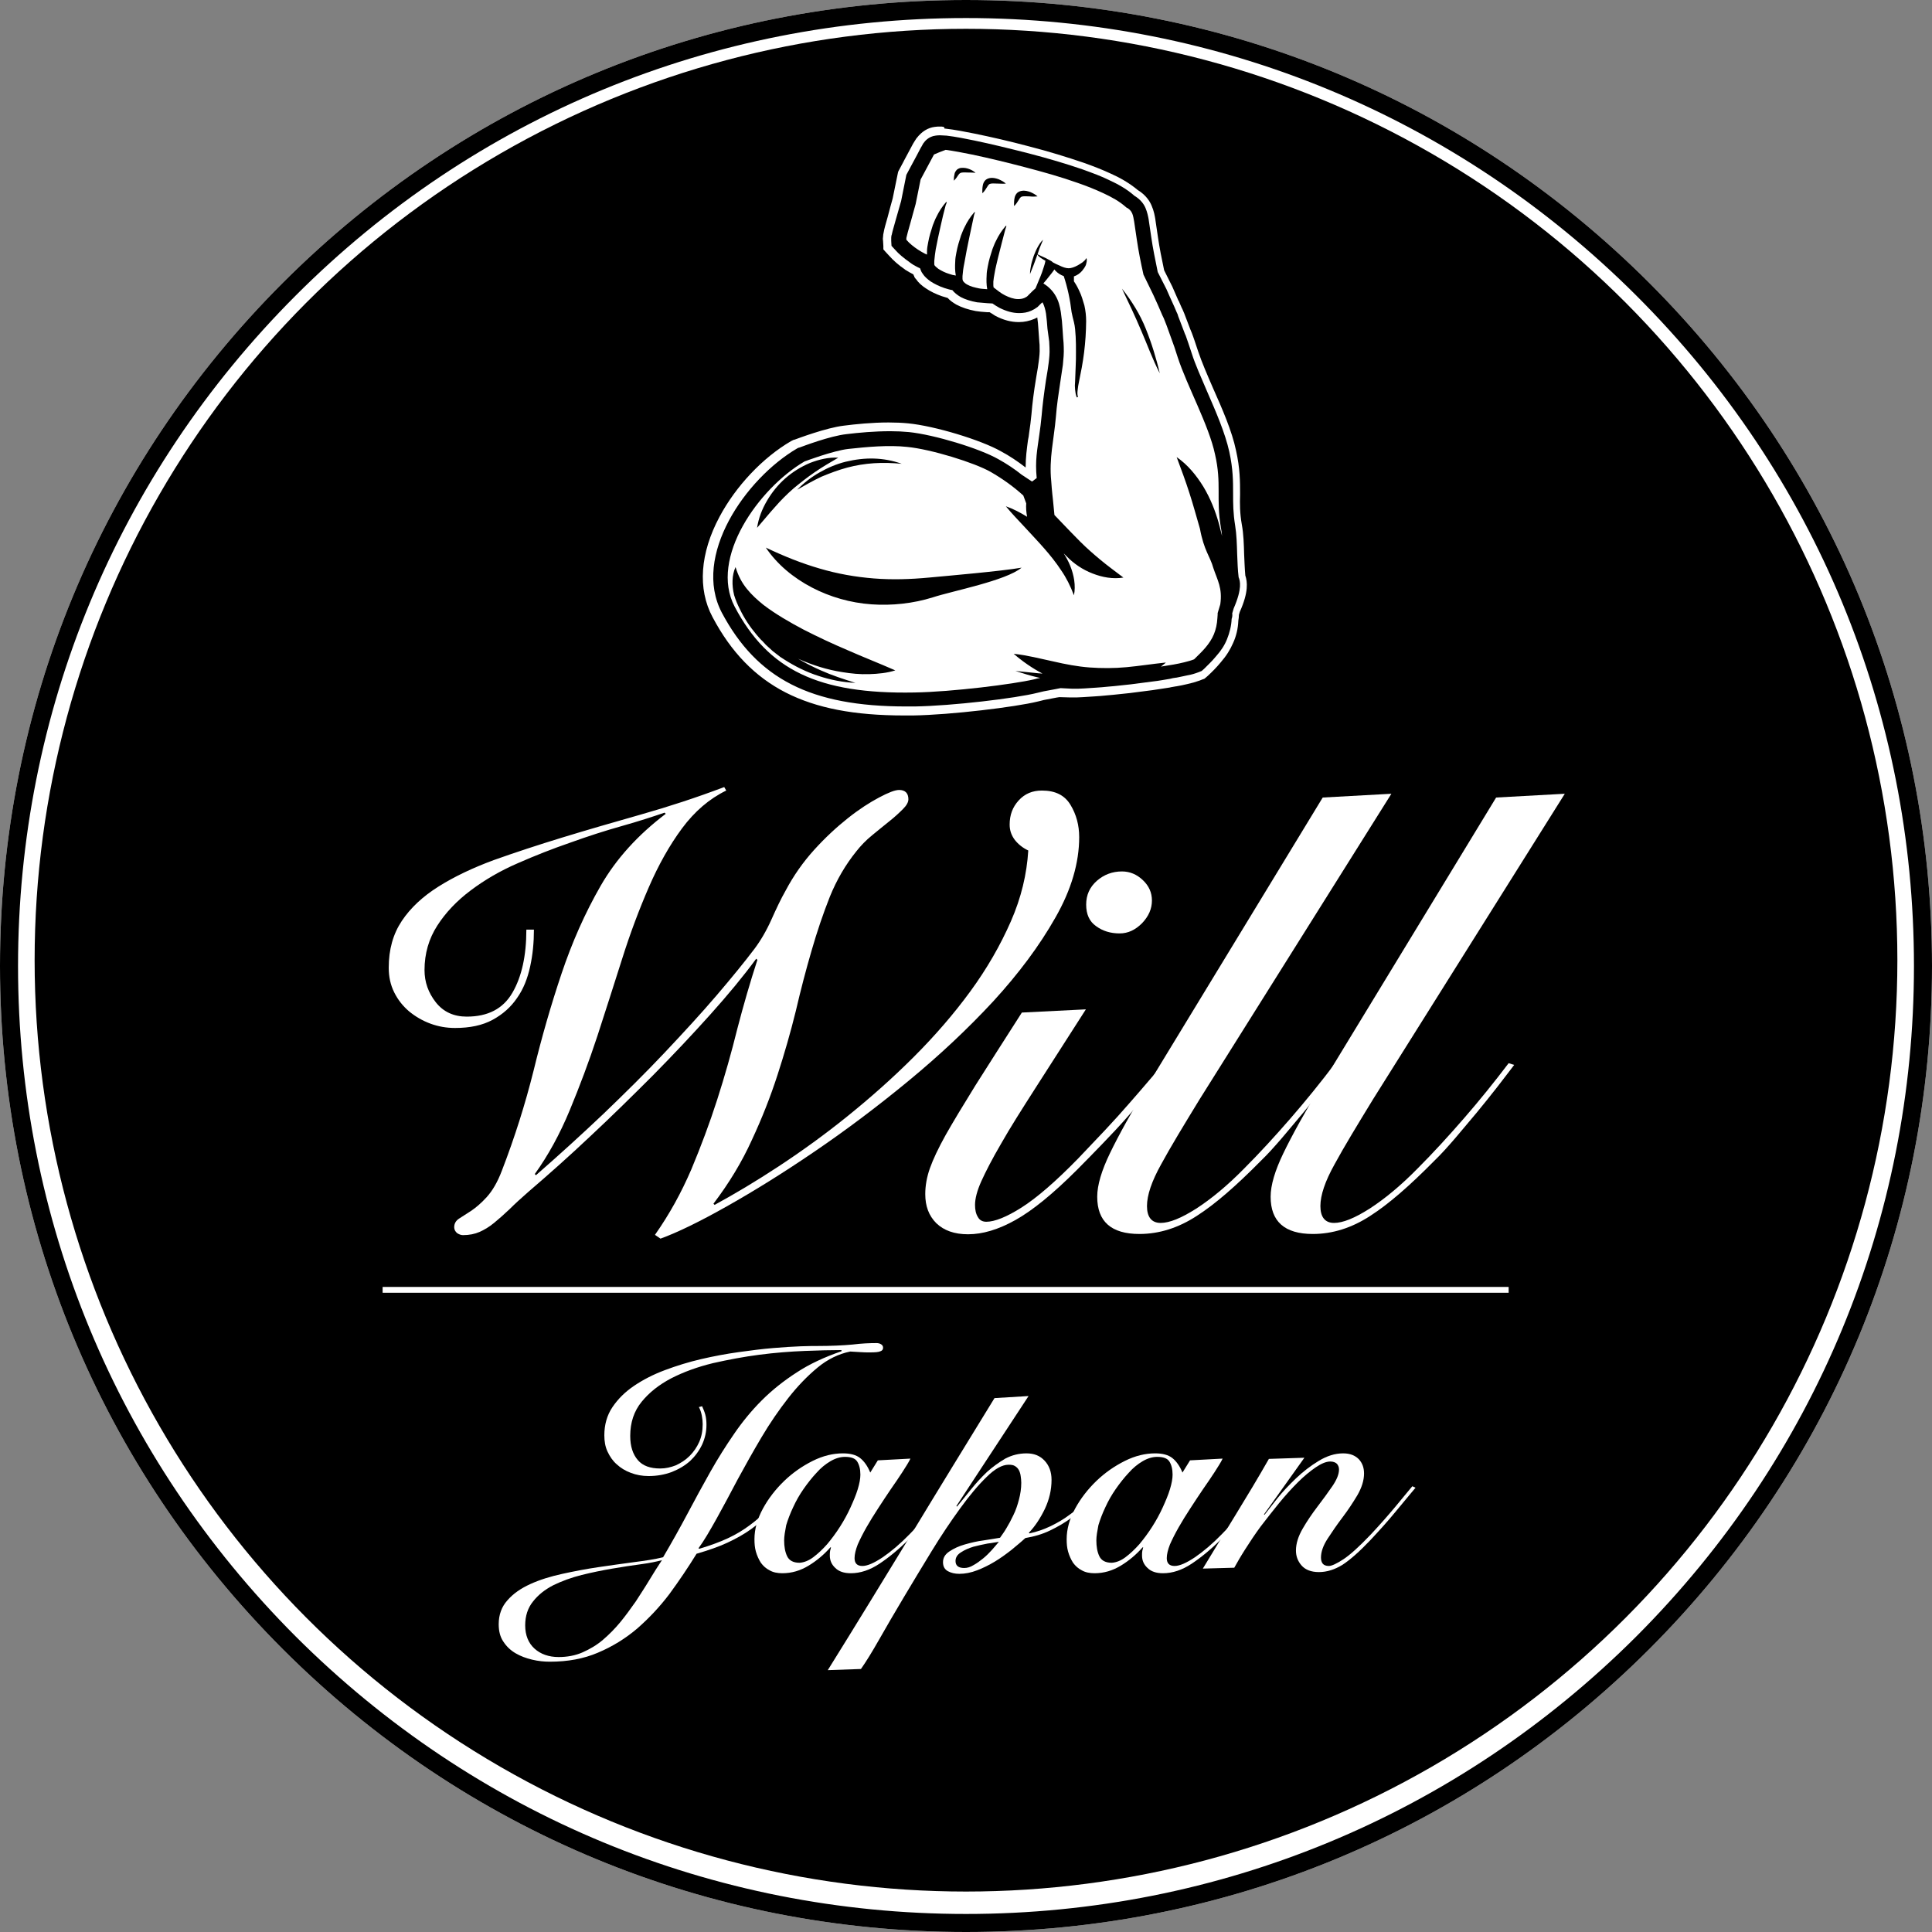
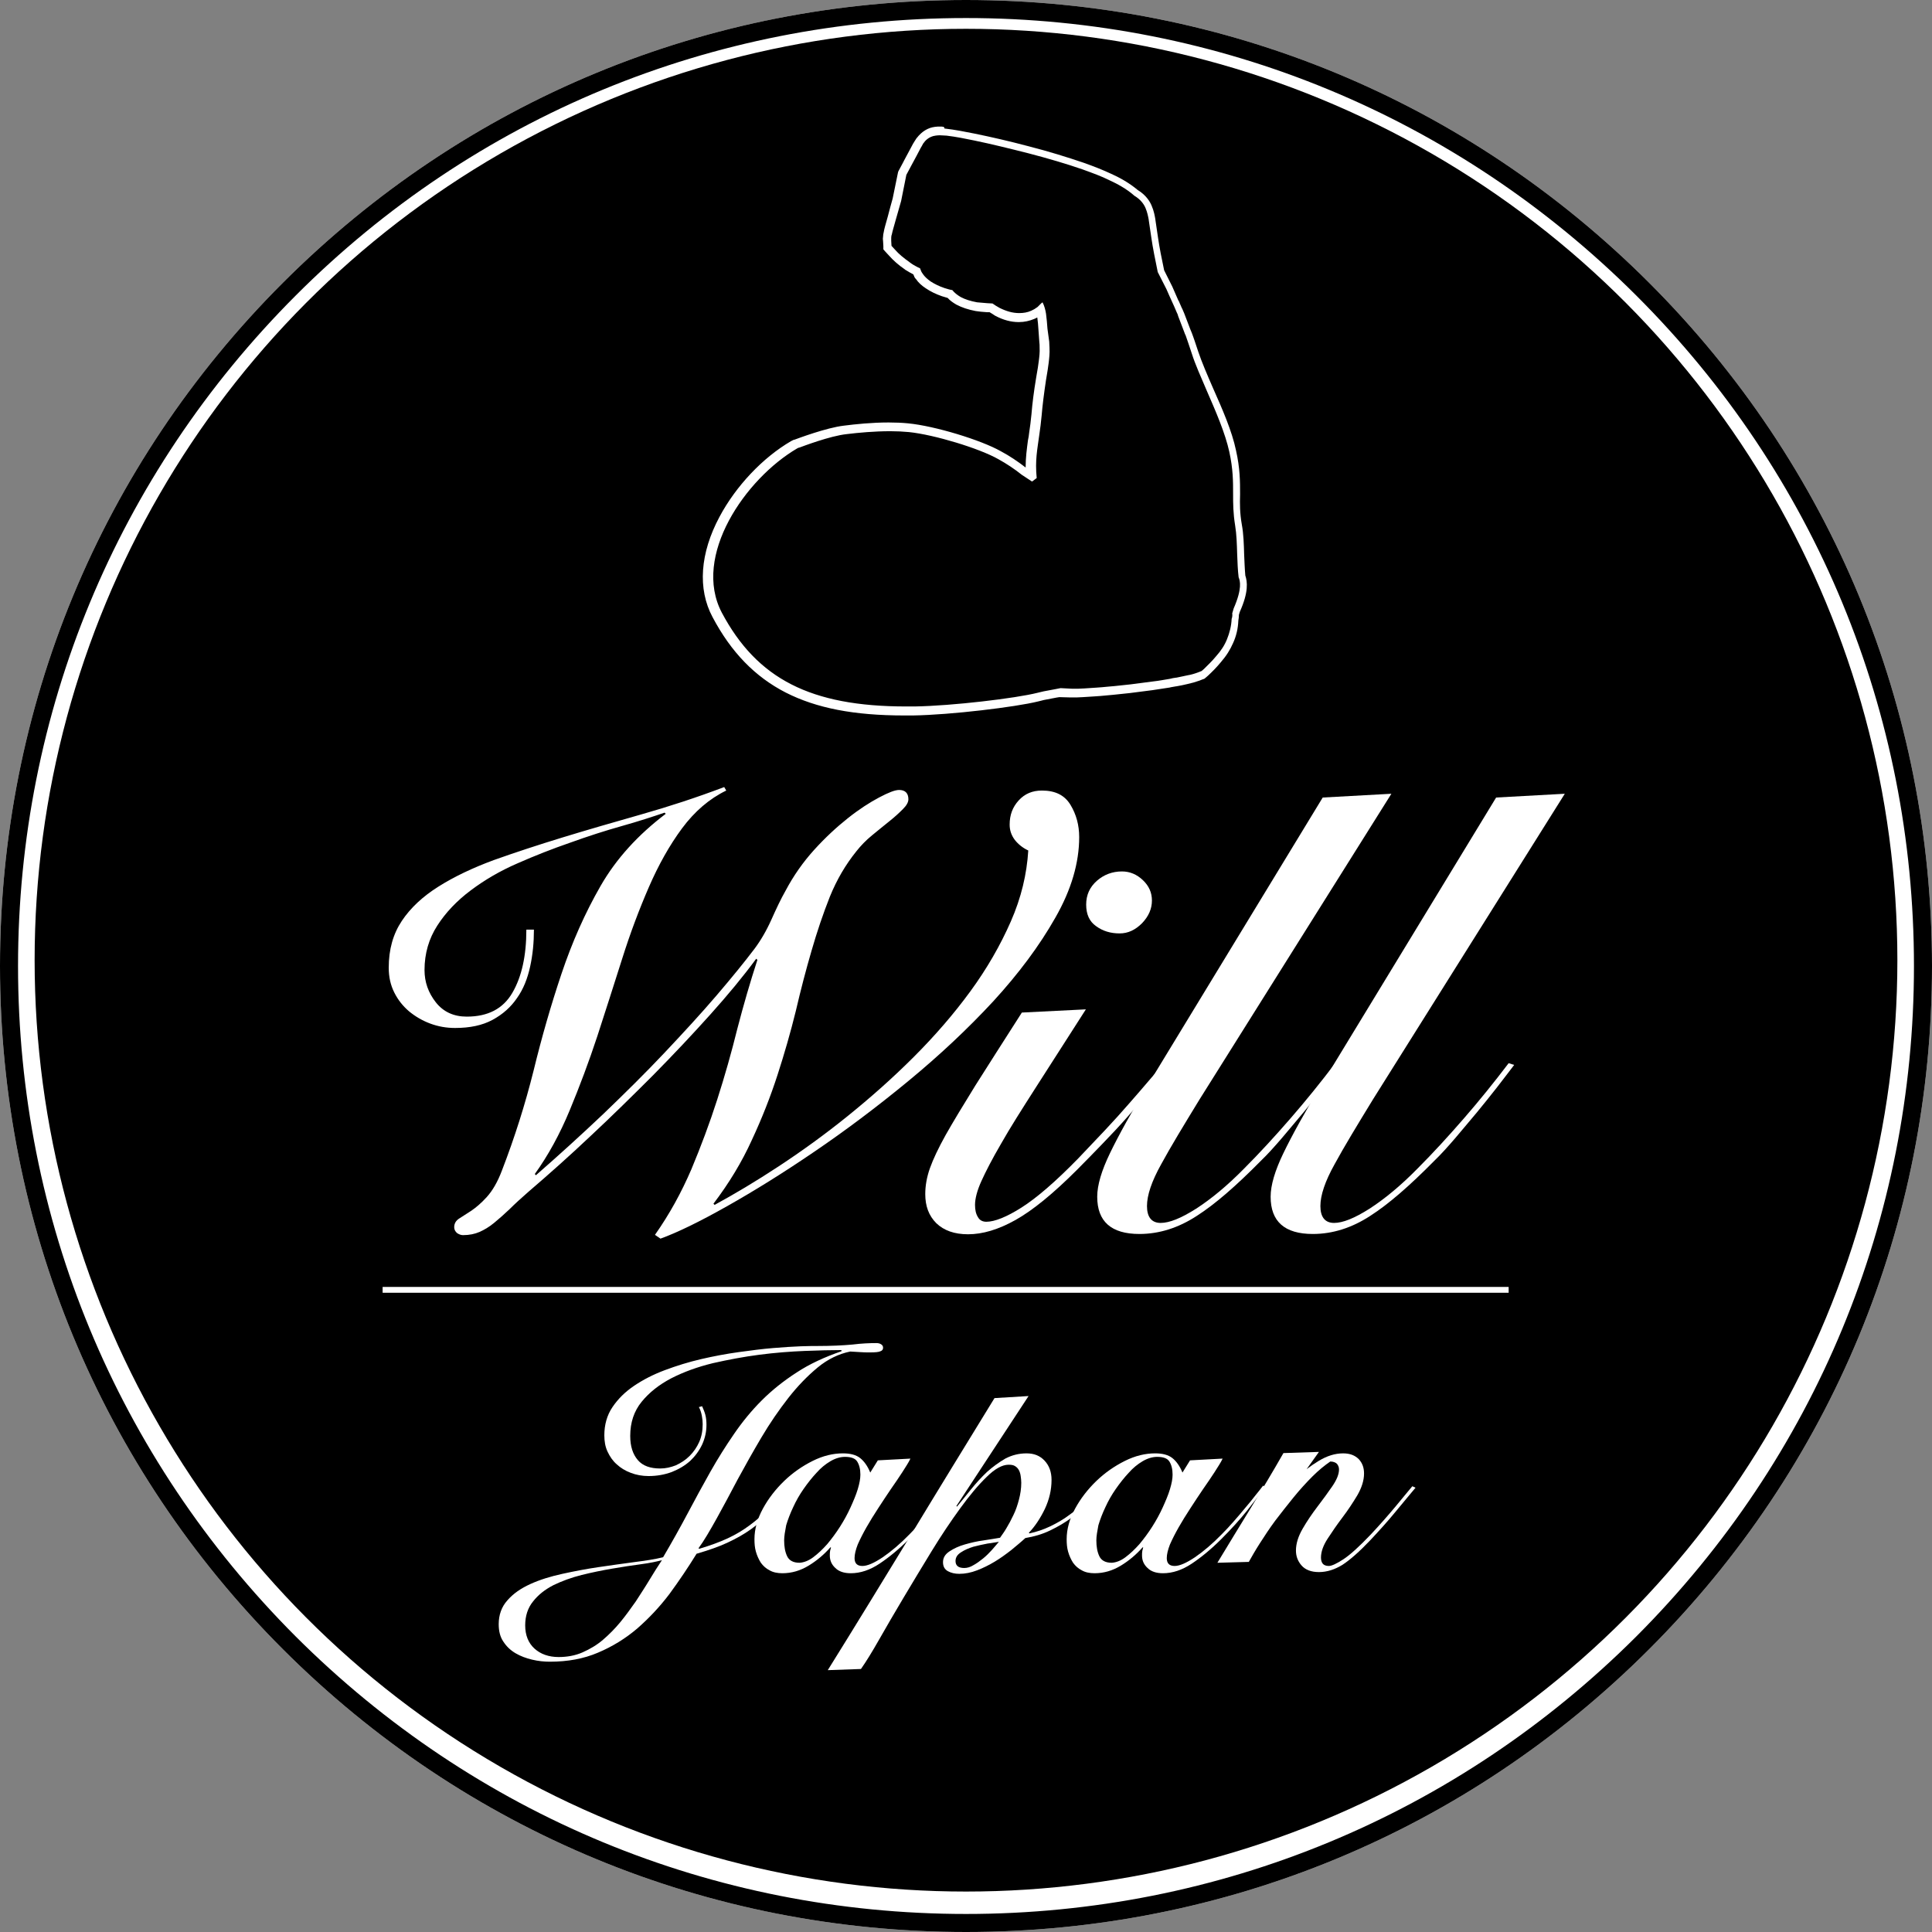
<svg xmlns="http://www.w3.org/2000/svg" version="1.1" id="レイヤー_1" x="0px" y="0px" viewBox="0 0 664 664" style="enable-background:new 0 0 664 664;" xml:space="preserve">
  <rect x="0" y="0" width="664" height="664" fill="#808080" stroke="none" />
  <style type="text/css">
	.st0{fill:#FFFFFF;}
</style>
  <path class="st0" d="M566.8,97.2C504.1,34.5,420.7,0,332,0S159.9,34.5,97.2,97.2C34.5,159.9,0,243.3,0,332  c0,88.7,34.5,172.1,97.2,234.8C159.9,629.5,243.3,664,332,664s172.1-34.5,234.8-97.2C629.5,504.1,664,420.7,664,332  C664,243.3,629.5,159.9,566.8,97.2z" />
  <path d="M566.8,97.2C504.1,34.5,420.7,0,332,0S159.9,34.5,97.2,97.2C34.5,159.9,0,243.3,0,332c0,88.7,34.5,172.1,97.2,234.8  C159.9,629.5,243.3,664,332,664s172.1-34.5,234.8-97.2C629.5,504.1,664,420.7,664,332C664,243.3,629.5,159.9,566.8,97.2z   M562.4,562.4C500.8,623.9,419,657.8,332,657.8s-168.8-33.9-230.4-95.4C40.1,500.8,6.2,419,6.2,332s33.9-168.8,95.4-230.4  S245,6.2,332,6.2s168.8,33.9,230.4,95.4S657.8,245,657.8,332S623.9,500.8,562.4,562.4z" />
  <circle cx="332" cy="330" r="320.1" />
  <g>
    <g>
      <path class="st0" d="M249.6,271.7c-5.8,2.8-10.9,7.2-15.2,13c-4.3,5.8-8.1,12.6-11.4,20.2c-3.3,7.6-6.4,15.8-9.2,24.7    c-2.8,8.8-5.6,17.6-8.5,26.5c-2.9,8.8-6.1,17.3-9.5,25.5c-3.4,8.2-7.4,15.5-12,21.9l0.4,0.4c7.8-6.8,15.5-13.8,23.1-21    c7.5-7.2,14.6-14.2,21.1-21.1c6.5-6.9,12.5-13.4,17.8-19.6c5.3-6.2,9.7-11.6,13.1-16.1c2.1-2.8,4.1-6.2,5.8-10    c1.7-3.8,3.3-7.2,4.9-10c2.7-5.1,6-9.8,9.8-14c3.8-4.2,7.7-7.8,11.6-10.9c3.9-3.1,7.5-5.4,10.7-7.1s5.5-2.6,6.9-2.6    c2.1,0,3.2,1.1,3.2,3.2c0,1-0.6,2.1-1.9,3.4c-1.3,1.3-2.8,2.7-4.7,4.2c-1.9,1.5-3.8,3.1-5.9,4.8c-2.1,1.7-3.9,3.6-5.4,5.5    c-3.7,4.6-6.7,9.7-9.1,15.6c-2.3,5.8-4.4,12-6.3,18.6c-1.9,6.5-3.7,13.4-5.4,20.7c-1.8,7.3-3.9,14.6-6.3,22    c-2.4,7.4-5.3,14.8-8.8,22.3c-3.4,7.5-7.8,14.8-13.2,21.9l0.4,0.4c6.8-3.7,14.2-8.1,22.1-13.3c7.9-5.2,15.8-10.9,23.6-17.2    c7.8-6.3,15.4-13,22.7-20.3c7.3-7.3,13.8-14.8,19.5-22.6c5.7-7.8,10.3-15.8,13.9-24c3.6-8.2,5.5-16.3,6-24.4    c-1.9-0.9-3.4-2.1-4.6-3.6c-1.2-1.6-1.8-3.3-1.8-5.3c0-3.3,1-6,3.1-8.3c2.1-2.3,4.7-3.4,8-3.4c4.6,0,7.8,1.6,9.8,4.9    c2,3.3,3,7,3,11.1c0,8.8-2.7,18.1-8.2,27.7c-5.5,9.7-12.6,19.2-21.3,28.7c-8.8,9.5-18.5,18.6-29.3,27.5    c-10.8,8.9-21.6,17-32.2,24.2c-10.7,7.3-20.7,13.5-30.1,18.8c-9.4,5.3-17,9-22.8,11.1l-1.9-1.3c5-7.1,9.1-14.6,12.5-22.5    c3.3-7.9,6.3-15.9,8.9-24c2.6-8.1,4.9-16.2,6.9-24.3c2.1-8.1,4.4-16,6.9-23.7l-0.4-0.4c-4.4,6-9.7,12.4-15.8,19.2    c-6.1,6.8-12.7,13.8-19.6,20.8c-7,7-14.1,14-21.5,20.9c-7.3,6.9-14.5,13.3-21.5,19.3c-2.4,2.1-4.6,4.1-6.4,5.9    c-1.9,1.8-3.6,3.3-5.3,4.7c-1.7,1.4-3.4,2.4-5,3.1c-1.6,0.7-3.5,1.1-5.7,1.1c-0.7,0-1.4-0.3-2-0.7c-0.6-0.5-1-1.2-1-2    c0-1.3,0.6-2.3,1.7-3c1.1-0.7,2.5-1.6,4.2-2.7c1.6-1.1,3.4-2.6,5.3-4.7c1.9-2.1,3.7-5.1,5.2-9.1c4.4-11.4,8-22.8,10.9-34.4    c2.8-11.5,6-22.6,9.6-33.3c3.6-10.7,8-20.7,13.4-30.1c5.4-9.4,12.9-17.6,22.4-24.8l-0.4-0.4c-4.1,1.4-9,3-14.7,4.6    c-5.7,1.6-11.6,3.5-17.7,5.7c-6.1,2.1-12.2,4.5-18.1,7.1c-6,2.6-11.3,5.7-16.1,9.3c-4.8,3.6-8.6,7.6-11.5,12.1    c-2.9,4.5-4.4,9.6-4.4,15.3c0,4.1,1.3,7.8,3.9,11.1c2.6,3.3,6.2,4.9,10.6,4.9c7.3,0,12.5-2.7,15.7-8.2c3.2-5.5,4.8-12.7,4.8-21.7    h2.6c0,4.4-0.4,8.6-1.3,12.7c-0.9,4.1-2.3,7.7-4.5,10.8c-2.1,3.1-4.9,5.6-8.4,7.5c-3.5,1.9-7.8,2.8-12.9,2.8c-3,0-5.8-0.5-8.5-1.5    c-2.7-1-5.1-2.4-7.3-4.2c-2.1-1.8-3.8-3.9-5.1-6.5c-1.3-2.6-1.9-5.4-1.9-8.5c0-6.3,1.5-11.6,4.5-16.1s7.2-8.4,12.6-11.8    c5.4-3.4,11.7-6.4,19-9.1c7.3-2.6,15.2-5.2,23.7-7.8s17.5-5.2,27-7.9c9.5-2.7,19-5.8,28.5-9.4L249.6,271.7z" />
      <path class="st0" d="M373.2,346.9c-6.7,10.5-12.5,19.5-17.3,27c-4.8,7.5-8.8,13.8-11.8,19.1c-3.1,5.3-5.3,9.6-6.8,12.9    c-1.5,3.3-2.2,6.1-2.2,8.2c0,1.7,0.3,3.1,1,4.2c0.6,1.1,1.6,1.6,2.9,1.6c2.8,0,6.9-1.6,12.1-4.9c5.2-3.3,11.7-8.9,19.5-16.9    c3.1-3.3,6.2-6.5,9.2-9.7c3-3.2,5.8-6.3,8.4-9.3c2.6-3,5-5.7,7-8.1c2.1-2.4,3.7-4.3,5-5.8l1.9,1.3c-1.7,2.3-3.8,4.9-6.3,7.8    c-2.5,2.9-5.2,6-8,9.2c-2.8,3.2-5.8,6.4-8.8,9.5c-3,3.1-5.9,6.1-8.8,9c-8.3,8.3-15.3,14-21.2,17.3c-5.9,3.3-11.3,4.9-16.3,4.9    c-4.7,0-8.3-1.3-10.9-3.8c-2.6-2.6-3.8-5.9-3.8-10c0-2.8,0.5-5.8,1.6-8.9c1.1-3.1,2.9-6.9,5.4-11.4c2.6-4.6,6-10.2,10.2-17    c4.3-6.8,9.6-15.1,16-25.1L373.2,346.9z M385.6,299.5c2.7,0,5.1,1,7.2,3c2.1,2,3.1,4.3,3.1,7c0,2.8-1.1,5.4-3.4,7.8    c-2.3,2.3-4.8,3.5-7.7,3.5c-3.1,0-5.8-0.8-8.1-2.5c-2.3-1.6-3.4-4.1-3.4-7.4c0-3.3,1.2-6,3.7-8.2    C379.4,300.6,382.3,299.5,385.6,299.5z" />
      <path class="st0" d="M478.2,272.8l-65.9,105c-5.5,9-10,16.4-13.2,22.3c-3.3,5.9-4.9,10.7-4.9,14.4c0,3.8,1.6,5.8,4.7,5.8    c3,0,7-1.6,12.2-4.9c5.1-3.3,10.6-7.8,16.4-13.7c5.4-5.4,10.7-11.2,16-17.3c5.3-6.1,10.4-12.4,15.4-19l1.9,0.6    c-1.7,2.3-3.7,4.8-5.9,7.7c-2.2,2.8-4.5,5.7-6.9,8.6c-2.4,2.9-4.9,5.8-7.4,8.8c-2.5,2.9-4.9,5.6-7.4,8    c-8.3,8.4-15.5,14.7-21.9,18.8c-6.3,4.1-12.9,6.2-19.7,6.2c-9.7,0-14.5-4.3-14.5-12.8c0-4,1.5-9,4.4-15c2.9-6,7.4-14.2,13.6-24.4    l59.5-97.8L478.2,272.8z" />
      <path class="st0" d="M537.8,272.8l-65.9,105c-5.5,9-10,16.4-13.2,22.3c-3.3,5.9-4.9,10.7-4.9,14.4c0,3.8,1.6,5.8,4.7,5.8    c3,0,7-1.6,12.2-4.9c5.1-3.3,10.6-7.8,16.4-13.7c5.4-5.4,10.7-11.2,16-17.3c5.3-6.1,10.4-12.4,15.4-19l1.9,0.6    c-1.7,2.3-3.7,4.8-5.9,7.7c-2.2,2.8-4.5,5.7-6.9,8.6c-2.4,2.9-4.9,5.8-7.4,8.8c-2.5,2.9-4.9,5.6-7.4,8    c-8.3,8.4-15.5,14.7-21.9,18.8c-6.3,4.1-12.9,6.2-19.7,6.2c-9.7,0-14.5-4.3-14.5-12.8c0-4,1.5-9,4.4-15c2.9-6,7.4-14.2,13.6-24.4    l59.5-97.8L537.8,272.8z" />
    </g>
    <g>
      <path class="st0" d="M272.1,511.1c-2.4,3.1-4.7,5.8-6.9,8.2c-2.2,2.4-4.5,4.4-7,6.2c-2.5,1.8-5.2,3.3-8.2,4.7    c-3,1.4-6.5,2.6-10.6,3.8c-2.9,4.7-6,9.3-9.3,13.8c-3.4,4.5-7.1,8.4-11.1,11.9c-4,3.4-8.5,6.2-13.5,8.3    c-4.9,2.1-10.4,3.1-16.5,3.1c-2,0-4-0.2-6.1-0.7c-2.1-0.5-4-1.2-5.7-2.2c-1.7-1-3.1-2.3-4.2-4c-1.1-1.6-1.6-3.6-1.6-6    c0-3.2,1-6,3-8.2c2-2.3,4.6-4.1,7.9-5.6c3.3-1.5,6.9-2.6,11-3.5c4.1-0.9,8.3-1.7,12.4-2.3c4.2-0.6,8.2-1.2,12.1-1.7    c3.9-0.5,7.3-1,10.1-1.7c3-5.1,5.8-10.1,8.4-15c2.6-4.9,5.2-9.7,7.8-14.3c2.6-4.6,5.3-8.9,8.2-13.1c2.8-4.1,6-8,9.5-11.5    c3.5-3.5,7.5-6.7,12-9.6c4.4-2.9,9.6-5.3,15.4-7.3V464c-3.5,0-7.7,0.1-12.7,0.3c-4.9,0.2-10.1,0.6-15.5,1.3    c-5.4,0.7-10.7,1.7-16,2.9c-5.3,1.3-10,3-14.3,5.2c-4.2,2.2-7.6,4.9-10.2,8.1c-2.6,3.2-3.9,7.1-3.9,11.7c0,3.6,0.9,6.3,2.6,8.3    c1.7,2,4.3,2.9,7.7,2.9c1.9,0,3.6-0.4,5.4-1.1c1.7-0.8,3.3-1.8,4.7-3.2c1.4-1.4,2.5-3,3.3-4.8c0.8-1.8,1.2-3.8,1.2-6.1    c0-1-0.1-2-0.3-3c-0.2-1-0.5-2-1-2.9l1.1-0.3c0.4,0.9,0.8,1.8,1.1,2.9c0.3,1.1,0.4,2.3,0.4,3.5c0,2.4-0.5,4.6-1.5,6.8    c-1,2.1-2.4,4-4.1,5.6c-1.8,1.6-3.8,2.8-6.3,3.8c-2.4,0.9-5.1,1.4-8,1.4c-2.2,0-4.3-0.4-6.1-1.1c-1.9-0.7-3.5-1.7-4.8-2.9    c-1.4-1.2-2.4-2.7-3.2-4.4c-0.8-1.7-1.1-3.6-1.1-5.6c0-3.6,0.9-6.9,2.8-9.7c1.9-2.8,4.3-5.2,7.4-7.3c3.1-2.1,6.6-3.9,10.6-5.4    s8.2-2.8,12.5-3.8c4.3-1,8.6-1.8,12.9-2.4c4.3-0.6,8.2-1.1,11.9-1.4c3.6-0.3,6.8-0.5,9.4-0.6c2.6-0.1,4.5-0.1,5.6-0.1    c4.9,0,9-0.2,12.2-0.5c3.2-0.4,5.9-0.5,8.2-0.5c0.6,0,1.1,0.1,1.6,0.4c0.5,0.3,0.7,0.7,0.7,1.2c0,0.6-0.3,1-0.9,1.2    c-0.6,0.3-1.8,0.4-3.6,0.4c-1.1,0-2.3,0-3.4-0.1c-1.1-0.1-2.2-0.1-3.4-0.2c-3.9,0.8-7.7,2.6-11.2,5.5c-3.5,2.9-6.9,6.4-10.1,10.5    c-3.2,4.1-6.3,8.6-9.2,13.5c-2.9,4.9-5.6,9.7-8.2,14.5c-2.5,4.8-4.9,9.2-7.2,13.4c-2.3,4.1-4.3,7.6-6.3,10.3l0.1-0.1l0.2,0.2    c3.7-1.1,7-2.3,9.8-3.6c2.8-1.3,5.3-2.8,7.7-4.6c2.3-1.7,4.6-3.7,6.7-6c2.1-2.3,4.4-4.9,6.9-7.9L272.1,511.1z M180.5,558.6    c0,3.4,1.1,6.1,3.2,8c2.1,1.9,4.9,2.9,8.3,2.9c2.9,0,5.7-0.5,8.2-1.6c2.5-1.1,4.9-2.5,7-4.3c2.1-1.8,4.1-3.8,6-6.1    c1.9-2.3,3.6-4.7,5.3-7.1c1.6-2.5,3.2-4.9,4.7-7.4s2.9-4.7,4.3-6.8c-1.8,0.5-4.2,1-7.2,1.4c-3,0.4-6.3,0.9-9.8,1.5    c-3.5,0.6-7,1.3-10.6,2.2c-3.6,0.9-6.8,2.1-9.7,3.5c-2.9,1.5-5.2,3.3-7,5.6C181.4,552.6,180.5,555.4,180.5,558.6z" />
      <path class="st0" d="M301.7,501.9l11.2-0.6c-0.6,1.3-1.6,2.8-2.8,4.7c-1.2,1.8-2.5,3.8-4,5.9c-1.4,2.1-2.9,4.3-4.3,6.5    c-1.5,2.3-2.8,4.4-4,6.5c-1.2,2.1-2.2,4.1-3,5.9c-0.7,1.8-1.1,3.4-1.1,4.7c0,1.8,0.9,2.7,2.7,2.7c1.7,0,4-1,7-3    c2.9-2,6-4.6,9.2-7.9c1.4-1.4,2.7-2.8,4.1-4.4c1.4-1.6,2.7-3.1,4-4.7c1.3-1.5,2.5-3,3.5-4.3c1.1-1.3,1.9-2.4,2.6-3.3l0.8,0.4    c-1.9,2.5-4,5.3-6.4,8.3c-2.4,3-5.4,6.3-8.8,9.7c-3.4,3.4-6.8,6.2-10.1,8.4c-3.3,2.2-6.6,3.3-9.9,3.3c-2.3,0-4.1-0.6-5.3-1.8    c-1.3-1.2-1.9-2.6-1.9-4.3c0-0.6,0-1.1,0.1-1.6c0.1-0.5,0.2-0.9,0.3-1.2h-0.2c-2.2,2.5-4.7,4.6-7.5,6.3c-2.8,1.7-5.8,2.6-9,2.6    c-1.7,0-3.2-0.3-4.4-1c-1.2-0.6-2.2-1.5-3-2.6c-0.7-1.1-1.3-2.4-1.7-3.8c-0.4-1.4-0.5-2.8-0.5-4.3c0-3.5,1-7,2.9-10.5    s4.4-6.7,7.3-9.5c2.9-2.8,6.2-5.1,9.8-6.9c3.6-1.8,7.1-2.6,10.4-2.6c2.5,0,4.5,0.5,5.9,1.6c1.4,1.1,2.6,2.8,3.5,5L301.7,501.9z     M269.5,529.4c0,2.1,0.3,3.9,1,5.4c0.7,1.5,2.1,2.3,4.3,2.3c1.5-0.1,3.1-0.7,4.7-1.9c1.6-1.2,3.2-2.7,4.8-4.5c1.5-1.8,3-3.8,4.4-6    c1.4-2.2,2.6-4.4,3.6-6.6c1-2.2,1.9-4.3,2.5-6.3c0.6-2,0.9-3.6,0.9-5c0-1.9-0.4-3.4-1.1-4.5c-0.7-1.1-2.1-1.6-4.2-1.6    c-1.6,0-3.3,0.5-5,1.5c-1.7,1-3.3,2.3-4.8,4c-1.5,1.6-3,3.5-4.4,5.5c-1.4,2-2.6,4.1-3.6,6.3c-1,2.1-1.8,4.2-2.4,6.2    C269.8,526.3,269.5,528,269.5,529.4z" />
      <path class="st0" d="M353.5,479.8l-24.8,37.8l0.2,0.2c1.5-1.8,3.1-3.8,4.8-5.9c1.7-2.1,3.5-4.1,5.5-6c2-1.8,4.1-3.3,6.3-4.6    c2.3-1.2,4.7-1.8,7.3-1.8c2.6,0,4.6,0.8,6.2,2.5c1.6,1.7,2.4,3.9,2.4,6.6c0,3.5-0.8,6.8-2.3,10c-1.5,3.1-3.3,5.9-5.5,8.2l0.2,0.2    c2.4-0.5,4.8-1.3,7.1-2.4c2.3-1.1,4.6-2.4,6.7-4c2.1-1.5,4.1-3.2,6-5c1.9-1.8,3.5-3.7,5-5.5l0.7,0.8c-1.4,1.7-3,3.5-4.8,5.4    c-1.9,1.9-3.9,3.6-6.2,5.3c-2.3,1.7-4.7,3.1-7.4,4.4c-2.7,1.3-5.5,2.1-8.5,2.6c-1.4,1.3-3,2.6-4.8,4.1c-1.8,1.4-3.7,2.8-5.7,4    c-2,1.2-4,2.2-6.1,3c-2.1,0.8-4.1,1.2-6.1,1.2c-1.5,0-2.8-0.3-3.9-0.9c-1.1-0.6-1.7-1.6-1.7-3.1c0-1.5,0.7-2.7,2.2-3.7    c1.5-1,3.2-1.8,5.3-2.4c2.1-0.6,4.2-1.1,6.5-1.4c2.3-0.4,4.1-0.6,5.6-0.9c0.6-0.9,1.4-1.9,2.2-3.3c0.8-1.3,1.6-2.8,2.4-4.5    c0.8-1.6,1.4-3.4,1.9-5.3c0.5-1.9,0.8-3.8,0.8-5.8c0-0.8-0.1-1.6-0.2-2.3c-0.1-0.8-0.3-1.4-0.6-2c-0.3-0.6-0.8-1.1-1.3-1.4    c-0.6-0.4-1.3-0.5-2.3-0.5c-2.1,0-4.7,1.4-7.5,4.2c-2.9,2.8-5.9,6.4-9.1,10.8c-3.2,4.4-6.5,9.3-9.8,14.7    c-3.3,5.4-6.5,10.7-9.6,15.9c-3.1,5.2-5.9,10-8.4,14.4c-2.5,4.4-4.6,7.8-6.3,10.2l-11.4,0.4c9.6-15.4,19.1-31,28.7-46.7    c9.5-15.7,19.1-31.3,28.6-46.8L353.5,479.8z M328.4,536.5c0,1.6,1,2.4,3,2.4c1,0,2.1-0.3,3.2-1c1.1-0.6,2.2-1.4,3.3-2.3    c1.1-0.9,2.1-1.9,3-2.9c0.9-1,1.7-2,2.4-2.8c-0.9,0.1-2.2,0.4-3.9,0.6c-1.7,0.3-3.3,0.7-4.9,1.1c-1.6,0.5-3,1.1-4.2,1.9    C329,534.3,328.4,535.3,328.4,536.5z" />
      <path class="st0" d="M409,501.9l11.2-0.6c-0.6,1.3-1.6,2.8-2.8,4.7c-1.2,1.8-2.5,3.8-4,5.9c-1.4,2.1-2.9,4.3-4.3,6.5    c-1.5,2.3-2.8,4.4-4,6.5c-1.2,2.1-2.2,4.1-3,5.9c-0.7,1.8-1.1,3.4-1.1,4.7c0,1.8,0.9,2.7,2.7,2.7c1.7,0,4-1,7-3    c2.9-2,6-4.6,9.2-7.9c1.4-1.4,2.7-2.8,4.1-4.4c1.4-1.6,2.7-3.1,4-4.7c1.3-1.5,2.5-3,3.5-4.3c1.1-1.3,1.9-2.4,2.6-3.3l0.8,0.4    c-1.9,2.5-4,5.3-6.4,8.3c-2.4,3-5.4,6.3-8.8,9.7c-3.4,3.4-6.8,6.2-10.1,8.4c-3.3,2.2-6.6,3.3-9.9,3.3c-2.3,0-4.1-0.6-5.3-1.8    c-1.3-1.2-1.9-2.6-1.9-4.3c0-0.6,0-1.1,0.1-1.6c0.1-0.5,0.2-0.9,0.3-1.2h-0.2c-2.2,2.5-4.7,4.6-7.5,6.3c-2.8,1.7-5.8,2.6-9,2.6    c-1.7,0-3.2-0.3-4.4-1c-1.2-0.6-2.2-1.5-3-2.6c-0.7-1.1-1.3-2.4-1.7-3.8c-0.4-1.4-0.5-2.8-0.5-4.3c0-3.5,1-7,2.9-10.5    s4.4-6.7,7.3-9.5c2.9-2.8,6.2-5.1,9.8-6.9c3.6-1.8,7.1-2.6,10.4-2.6c2.5,0,4.5,0.5,5.9,1.6c1.4,1.1,2.6,2.8,3.5,5L409,501.9z     M376.8,529.4c0,2.1,0.3,3.9,1,5.4c0.7,1.5,2.1,2.3,4.3,2.3c1.5-0.1,3.1-0.7,4.7-1.9c1.6-1.2,3.2-2.7,4.8-4.5c1.5-1.8,3-3.8,4.4-6    c1.4-2.2,2.6-4.4,3.6-6.6c1-2.2,1.9-4.3,2.5-6.3c0.6-2,0.9-3.6,0.9-5c0-1.9-0.4-3.4-1.1-4.5c-0.7-1.1-2.1-1.6-4.2-1.6    c-1.6,0-3.3,0.5-5,1.5c-1.7,1-3.3,2.3-4.8,4c-1.5,1.6-3,3.5-4.4,5.5c-1.4,2-2.6,4.1-3.6,6.3c-1,2.1-1.8,4.2-2.4,6.2    C377.1,526.3,376.8,528,376.8,529.4z" />
-       <path class="st0" d="M434.6,520.6c1-1.3,2.4-3.1,4.3-5.5c1.9-2.4,4.1-4.7,6.5-7c2.4-2.3,5-4.3,7.8-6c2.8-1.7,5.6-2.6,8.4-2.6    c2.4,0,4.1,0.7,5.4,2c1.2,1.3,1.8,2.9,1.8,4.9c0,2.4-0.8,4.9-2.3,7.5c-1.5,2.5-3.2,5.1-5.1,7.6c-1.9,2.5-3.6,5-5.1,7.3    c-1.5,2.3-2.3,4.5-2.3,6.5c0,0.9,0.2,1.6,0.6,2.1c0.4,0.5,1.1,0.8,2.1,0.8c1,0,2.7-0.8,5-2.3c2.3-1.5,5.5-4.4,9.4-8.5    c3.1-3.3,5.9-6.5,8.5-9.6c2.6-3.1,4.5-5.5,5.8-7l1.1,0.5c-1.9,2.2-4.1,5-6.9,8.3c-2.7,3.3-5.6,6.5-8.7,9.8    c-3.7,3.9-6.9,6.7-9.5,8.4c-2.6,1.6-5.3,2.5-8.1,2.5c-2.7,0-4.7-0.8-6-2.3c-1.3-1.5-1.9-3.2-1.9-5.1c0-2.4,0.8-4.9,2.3-7.5    c1.5-2.6,3.2-5.1,5.1-7.6c1.9-2.5,3.6-4.8,5.1-7c1.5-2.2,2.3-4.1,2.3-5.8c0-0.8-0.3-1.4-0.7-1.9c-0.5-0.5-1.3-0.8-2.3-0.8    c-1.4,0-3.1,0.7-5,2c-1.9,1.3-4,3-6.1,5.1c-2.1,2.1-4.3,4.5-6.5,7.2c-2.2,2.7-4.3,5.4-6.3,8c-2,2.7-3.7,5.3-5.3,7.8    c-1.6,2.5-2.8,4.6-3.8,6.4l-10.8,0.3c3.8-6.3,7.6-12.5,11.4-18.7c3.8-6.2,7.6-12.5,11.3-19l12.2-0.4l-13.9,19.5L434.6,520.6z" />
+       <path class="st0" d="M434.6,520.6c1-1.3,2.4-3.1,4.3-5.5c1.9-2.4,4.1-4.7,6.5-7c2.4-2.3,5-4.3,7.8-6c2.8-1.7,5.6-2.6,8.4-2.6    c2.4,0,4.1,0.7,5.4,2c1.2,1.3,1.8,2.9,1.8,4.9c0,2.4-0.8,4.9-2.3,7.5c-1.5,2.5-3.2,5.1-5.1,7.6c-1.9,2.5-3.6,5-5.1,7.3    c-1.5,2.3-2.3,4.5-2.3,6.5c0,0.9,0.2,1.6,0.6,2.1c0.4,0.5,1.1,0.8,2.1,0.8c1,0,2.7-0.8,5-2.3c2.3-1.5,5.5-4.4,9.4-8.5    c3.1-3.3,5.9-6.5,8.5-9.6c2.6-3.1,4.5-5.5,5.8-7l1.1,0.5c-1.9,2.2-4.1,5-6.9,8.3c-2.7,3.3-5.6,6.5-8.7,9.8    c-3.7,3.9-6.9,6.7-9.5,8.4c-2.6,1.6-5.3,2.5-8.1,2.5c-2.7,0-4.7-0.8-6-2.3c-1.3-1.5-1.9-3.2-1.9-5.1c0-2.4,0.8-4.9,2.3-7.5    c1.5-2.6,3.2-5.1,5.1-7.6c1.9-2.5,3.6-4.8,5.1-7c1.5-2.2,2.3-4.1,2.3-5.8c0-0.8-0.3-1.4-0.7-1.9c-0.5-0.5-1.3-0.8-2.3-0.8    c-1.9,1.3-4,3-6.1,5.1c-2.1,2.1-4.3,4.5-6.5,7.2c-2.2,2.7-4.3,5.4-6.3,8c-2,2.7-3.7,5.3-5.3,7.8    c-1.6,2.5-2.8,4.6-3.8,6.4l-10.8,0.3c3.8-6.3,7.6-12.5,11.4-18.7c3.8-6.2,7.6-12.5,11.3-19l12.2-0.4l-13.9,19.5L434.6,520.6z" />
    </g>
    <path d="M333,439.3" />
    <rect x="131.5" y="442.3" class="st0" width="387" height="2" />
  </g>
  <path d="M425.7,198.2c-0.3-2.4-0.4-5.2-0.5-7.9c-0.1-3.4-0.2-6.8-0.7-9.9c-0.7-4.3-0.7-7.5-0.7-10.9c0-4.2,0-8.5-1.3-14.4  c-1.4-6.4-4.6-13.8-7.7-20.9c-2.1-4.7-4-9.1-5.2-12.9l-1.2-3.6c-0.3-0.9-0.6-1.8-0.9-2.6c-0.2-0.4-0.3-0.8-0.5-1.2l-2.1-5.5  c-0.2-0.4-0.4-0.8-0.5-1.3c-0.1-0.2-0.2-0.4-0.3-0.7c-0.4-0.8-0.7-1.6-1.1-2.5c-0.7-1.5-1.3-3.1-2.1-4.7l-3-5.9l0,0  c-1-4.4-1.7-8.2-2.2-11.8l-0.9-6.1l0-0.1c-0.2-1.1-0.4-2.6-1.1-4c-0.5-1.2-1.6-2.9-3.8-4.2c-2.9-2.4-6.1-4.1-8.7-5.4  c-2.7-1.2-5.6-2.4-9.2-3.7c-5.5-1.9-11.5-3.7-18.5-5.5c-6.7-1.7-12.8-3.2-18.6-4.4c-3-0.6-6.3-1.3-9.7-1.7l-0.2,0  c-0.9-0.1-2-0.2-3.3,0c-2.4,0.3-3.7,2-4.2,2.6l-0.1,0.1c-0.4,0.5-0.7,1.1-0.9,1.6c-0.5,0.9-2.1,3.9-3.3,6.2l-1.6,3l-1.8,9  c-0.6,2.1-1.2,4.2-1.8,6.3l-0.9,3.2c-0.2,0.8-0.4,1.4-0.5,2c-0.1,0.3-0.1,0.7-0.2,1.1c-0.1,0.5,0,0.8,0,1.1l0.1,1.7l1.2,1.3  c1.3,1.5,2.9,2.9,5,4.3l0.1,0.1c0.9,0.6,1.8,1.2,2.8,1.7c0.2,0.1,0.4,0.2,0.7,0.3l0.2,0.5c0.1,0.4,0.3,0.7,0.4,0.9l0.4,0.6  c0.6,0.9,1.5,1.7,2.6,2.5c1.4,0.9,3,1.7,4.8,2.3c0.9,0.3,1.8,0.5,2.7,0.7c0.7,0.9,1.6,1.7,2.9,2.4c1.6,0.9,3.4,1.5,5.6,1.8  c1.1,0.2,2.2,0.3,3.5,0.3l1.8,0.1c0.7,0.5,1.5,1,2.4,1.5c2.4,1.2,4.6,1.8,6.7,1.8c0.1,0,0.1,0,0.2,0c1.4,0,2.8-0.3,4.1-0.8l0.2-0.1  c0.5-0.3,1.3-0.6,2-1.2l0.1-0.1c0.3-0.2,0.4-0.4,0.5-0.5l0.6-0.6c0.2-0.1,0.3-0.3,0.5-0.4c0.7,1.1,1,2.6,1.2,3.9  c0.3,1.7,0.4,3.4,0.5,5.2l0.3,4.1c0.1,0.7,0.1,1.4,0.1,2.1l0,0.1c0.1,1.7-0.1,3.6-0.3,5.2c-0.2,1.5-0.4,3-0.7,4.6l-0.2,1.2  c-0.8,4.8-1.2,8.7-1.5,12.2c-0.2,2.3-0.5,4.5-0.8,6.6c-0.7,5.2-1.5,8.8-0.9,14.9l-1.6,1.2l-3.5-2.3c-2.5-1.9-5.3-3.8-8.1-5.4  c-6.5-3.7-22-8.4-30.7-9.3c-7.3-0.8-15.7,0.1-21.4,0.7c-5.6,0.7-15.1,4.2-16.2,4.6l-0.4,0.1l-0.4,0.2c-17.8,10.4-36.2,37-25.9,56.5  c12,22.8,30.5,32.2,63.3,32.2c1,0,2,0,3,0c12.9-0.2,34.7-2.8,42.2-4.7c0.7-0.2,1.5-0.4,2.1-0.5l0,0c2.7-0.5,5.8-1.1,5.8-1.1l3.9,0.2  l2.2,0l2.1-0.1c2.7-0.1,5.3-0.3,8-0.6l2.3-0.2c1.9-0.2,3.7-0.4,5.6-0.6l7.7-1c2-0.3,4-0.6,5.8-0.9c0.7-0.1,1.3-0.2,2.1-0.4l0.1,0  c1.3-0.2,2.6-0.5,3.8-0.8c1.2-0.3,2.6-0.7,3.9-1.1l1-0.4l0.8-0.7c1.3-1.2,2.8-2.7,4.1-4.3c1.8-2.1,3-4,3.8-5.9c1-2.2,1.5-4.6,1.6-7  c0.2-0.6,0.2-1.2,0.2-1.9l0.5-1.7C427.1,202,426.3,199.4,425.7,198.2z" />
  <path class="st0" d="M323.1,46.5c0.7,0,1.3,0.1,1.9,0.1l0.2,0c3.4,0.4,6.8,1.1,9.7,1.7c5.8,1.2,11.9,2.7,18.6,4.4  c6.9,1.8,13,3.6,18.5,5.5c3.6,1.3,6.6,2.4,9.2,3.7c2.6,1.2,5.9,2.9,8.7,5.4c2.2,1.3,3.3,3,3.8,4.2c0.6,1.4,0.9,2.9,1.1,4l0,0.1  l0.9,6.1c0.5,3.5,1.3,7.4,2.2,11.8l3,5.9c0.7,1.6,1.4,3.2,2.1,4.7c0.4,0.8,0.7,1.6,1.1,2.5c0.1,0.3,0.2,0.5,0.3,0.7  c0.2,0.4,0.4,0.8,0.5,1.3l2.1,5.5c0.2,0.5,0.3,0.9,0.5,1.2c0.3,0.8,0.6,1.7,0.9,2.6l1.2,3.6c1.2,3.8,3.2,8.2,5.2,12.9  c3.1,7.1,6.3,14.5,7.7,20.9c1.3,5.9,1.3,10.2,1.3,14.4c0,3.4,0,6.6,0.7,10.9c0.5,3,0.6,6.5,0.7,9.9c0.1,2.7,0.2,5.5,0.5,7.9  c0.5,1.2,1.3,3.8-1.7,10.7l-0.5,1.7c0.1,0.7,0,1.4-0.2,1.9c-0.1,2.4-0.7,4.8-1.6,7c-0.8,2-2,3.9-3.8,5.9c-1.3,1.6-2.8,3-4.1,4.3  l-0.8,0.7l-1,0.4c-1.3,0.5-2.6,0.9-3.9,1.1c-1.2,0.3-2.5,0.5-3.8,0.8l-0.1,0c-0.8,0.1-1.4,0.2-2.1,0.4c-1.9,0.3-3.9,0.7-5.8,0.9  l-7.7,1c-1.9,0.2-3.8,0.4-5.6,0.6l-2.3,0.2c-2.7,0.3-5.3,0.4-8,0.6l-2.1,0.1l-2.2,0l-3.9-0.2c0,0-3,0.6-5.8,1.1  c-0.7,0.2-1.4,0.3-2.1,0.5c-7.5,1.9-29.4,4.5-42.2,4.7c-1,0-2,0-3,0c0,0,0,0,0,0c-32.8,0-51.2-9.5-63.3-32.2  c-10.3-19.5,8.1-46.1,25.9-56.5l0.4-0.2l0.4-0.1c1.1-0.4,10.5-4,16.2-4.6c4.1-0.5,9.5-1,15-1c2.2,0,4.3,0.1,6.4,0.3  c8.7,0.9,24.2,5.6,30.7,9.3c2.9,1.6,5.6,3.4,8.1,5.4l3.5,2.3l1.6-1.2c-0.6-6.1,0.2-9.7,0.9-14.9c0.3-2.1,0.6-4.3,0.8-6.6  c0.3-3.6,0.8-7.5,1.5-12.2l0.2-1.2c0.3-1.6,0.5-3.1,0.7-4.6c0.2-1.6,0.4-3.4,0.3-5.2l0-0.1c0-0.7-0.1-1.3-0.1-2.1L360,113  c-0.1-1.8-0.3-3.5-0.5-5.2c-0.2-1.3-0.6-2.8-1.2-3.9c-0.2,0.1-0.3,0.3-0.5,0.4l-0.6,0.6c-0.1,0.1-0.3,0.3-0.5,0.5l-0.1,0.1  c-0.8,0.6-1.5,1-2,1.2l-0.2,0.1c-1.3,0.6-2.7,0.8-4.1,0.8c-0.1,0-0.1,0-0.1,0c0,0,0,0,0,0c0,0,0,0,0,0c-2.1,0-4.3-0.6-6.7-1.8  c-0.9-0.5-1.7-1-2.4-1.5l-1.8-0.1c-1.3-0.1-2.4-0.2-3.5-0.3c-2.2-0.4-4.1-1-5.6-1.8c-1.2-0.7-2.2-1.5-2.9-2.4  c-0.8-0.1-1.7-0.4-2.7-0.7c-1.8-0.6-3.4-1.4-4.8-2.3c-1.1-0.8-2-1.6-2.6-2.5l-0.4-0.6c-0.1-0.2-0.3-0.5-0.4-0.9l-0.2-0.5  c-0.2-0.1-0.5-0.2-0.7-0.3c-1-0.5-2-1.1-2.8-1.7l-0.1-0.1c-2-1.4-3.7-2.8-5-4.3l-1.2-1.3l-0.1-1.7c0-0.3,0-0.7,0-1.1  c0-0.5,0.1-0.9,0.2-1.1c0.1-0.6,0.3-1.2,0.5-2l0.9-3.2c0.6-2.1,1.2-4.2,1.8-6.3l1.8-9l1.6-3c1.2-2.2,2.8-5.2,3.3-6.2  c0.3-0.5,0.6-1,0.9-1.6l0.1-0.1c0.4-0.6,1.7-2.3,4.2-2.6C322.2,46.5,322.7,46.5,323.1,46.5 M323.1,43.5c-0.6,0-1.2,0-1.8,0.1  c-2.4,0.3-4.5,1.6-6.2,3.8l-0.1,0.1c-0.5,0.7-0.8,1.3-1.2,1.9c-0.5,0.9-1.9,3.6-3.1,5.8l-0.2,0.4l-1.6,3l-0.2,0.4l-0.1,0.4l-1.8,8.8  c-0.6,2-1.1,4.1-1.7,6.3l-0.9,3.2c-0.2,0.8-0.4,1.5-0.5,2.2c-0.1,0.4-0.2,0.9-0.2,1.4c-0.1,0.5-0.1,1,0,1.6l0.1,1.7l0,1.1l0.7,0.8  l1.2,1.3c1.5,1.7,3.3,3.3,5.5,4.8l0.1,0.1c0.8,0.5,1.8,1.1,2.8,1.6c0.1,0.3,0.2,0.5,0.3,0.6l0,0.1l0,0.1l0.4,0.6l0.1,0.1l0.1,0.1  c0.8,1.2,2,2.3,3.4,3.2c1.6,1.1,3.5,2,5.5,2.7c0.7,0.2,1.4,0.4,2,0.6c0.8,0.9,1.8,1.6,3,2.3l0,0l0,0c1.9,1,4,1.7,6.6,2.2  c1.2,0.2,2.4,0.3,3.9,0.4l0.9,0c0.7,0.4,1.3,0.8,1.9,1.2c2.8,1.5,5.5,2.2,8.1,2.2l0.1,0c1.9,0,3.6-0.4,5.3-1.1l0,0l0,0l0.2-0.1l0,0  l0,0c0.2-0.1,0.5-0.2,0.8-0.4c0.2,1.3,0.3,2.7,0.4,4.2l0.3,4.2l0,0l0,0c0.1,0.7,0.1,1.3,0.1,1.8l0,0.2c0.1,1.5-0.1,3.2-0.3,4.7  c-0.2,1.5-0.4,3-0.7,4.5l-0.2,1.2c-0.8,4.8-1.3,8.8-1.6,12.5c-0.2,2.2-0.5,4.4-0.8,6.4c-0.1,0.9-0.2,1.7-0.4,2.5  c-0.4,3.1-0.8,5.9-0.8,9.4l-0.1-0.1c-2.6-2-5.4-3.9-8.4-5.5c-6.9-3.9-22.7-8.7-31.9-9.6c-2-0.2-4.3-0.3-6.7-0.3  c-5.8,0-11.5,0.6-15.4,1.1c-6,0.7-15.8,4.4-16.9,4.8l-0.4,0.1l-0.2,0.1l-0.2,0.1l-0.4,0.2c-9.8,5.7-19,15.5-24.6,26  c-6.7,12.5-7.6,24.8-2.4,34.5c6.4,12.1,14.6,20.5,25.1,25.9c10.6,5.4,23.5,7.9,40.8,7.9c1,0,2,0,3,0c13-0.2,35.2-2.9,42.9-4.8  c0.7-0.2,1.4-0.3,2-0.5c2.2-0.4,4.5-0.9,5.4-1l3.6,0.1l0,0l0,0l2.2,0l0.1,0l0.1,0l2.1-0.1c2.8-0.2,5.4-0.3,8.2-0.6l2.2-0.2  c1.7-0.2,3.7-0.4,5.7-0.6l7.8-1c2-0.3,4-0.6,5.9-0.9l0.4-0.1c0.6-0.1,1.1-0.2,1.7-0.3l0,0l0,0l0.1,0c1.3-0.2,2.6-0.5,3.9-0.8  c1.4-0.3,2.8-0.7,4.2-1.2l1-0.4l0.6-0.2l0.5-0.4l0.8-0.7c1.4-1.3,2.9-2.8,4.3-4.5c2-2.3,3.3-4.4,4.3-6.7c1.1-2.4,1.7-5,1.8-7.7  c0.1-0.6,0.2-1.3,0.2-2l0.3-1c3.1-6.9,2.6-10.4,1.9-12.5c-0.2-2.2-0.3-4.9-0.4-7.2c-0.1-3.5-0.2-7.1-0.8-10.3  c-0.7-4-0.7-7.1-0.6-10.4c0-4.4,0-8.9-1.4-15.1c-1.4-6.7-4.7-14.2-7.9-21.4c-2-4.6-3.9-9-5.1-12.6l-1.2-3.6c-0.3-1-0.7-1.9-1-2.8  c-0.2-0.4-0.3-0.8-0.5-1.2l-2.1-5.5c-0.2-0.5-0.4-1-0.6-1.4c-0.1-0.2-0.2-0.4-0.3-0.6l0,0l0,0c-0.3-0.8-0.7-1.5-1-2.3l-0.1-0.1  c-0.7-1.6-1.4-3.2-2.1-4.8l0,0l0,0l-2.8-5.6c-0.9-4.2-1.6-7.8-2.1-11.2l-0.9-6.1l0-0.1c-0.2-1.2-0.5-3-1.3-4.8  c-0.6-1.5-2-3.7-4.8-5.4c-3.1-2.6-6.5-4.4-9.2-5.6c-2.8-1.3-5.8-2.5-9.5-3.8c-5.6-1.9-11.7-3.8-18.7-5.6c-6.8-1.8-12.9-3.2-18.8-4.4  c-3-0.6-6.5-1.3-10-1.7l-0.2,0C324.7,43.5,323.9,43.5,323.1,43.5L323.1,43.5z" />
-   <path class="st0" d="M417,195.2c-1.1-4-3.2-5.9-4.6-13.5c-1.2-4.1-2.3-8.2-3.6-12.2c-1.3-4.1-2.8-8.1-4.4-12.4  c3.8,2.6,6.8,6.3,9.2,10.2c2.4,4,4.1,8.3,5.3,12.6c0.4,1.4,0.7,2.9,1.1,4.3c-0.1-1-0.2-2-0.4-2.9c-1.7-10.1,0.3-15.1-2-25.1  c-2.1-10-9.6-23.5-12.8-33.3l-1.2-3.7c-0.4-1.2-0.9-2.4-1.3-3.6L401,112l-0.7-1.8c-0.2-0.6-0.5-1.2-0.8-1.8c-1-2.3-2-4.7-3.1-7  l-3.3-6.8l-0.1-0.2l0,0c-0.9-4-1.7-8-2.3-12.1l-0.9-6.1c-0.2-1-0.3-2-0.7-2.9c-0.4-0.9-1.1-1.6-2-2l0,0l0,0  c-2.3-2.1-5.1-3.6-7.9-4.9c-2.8-1.3-5.8-2.5-8.7-3.5c-5.9-2.1-12-3.8-18.1-5.4c-6.1-1.6-12.2-3.1-18.4-4.4c-3-0.6-6-1.2-9-1.6  c-1.6,0.6-2.9,1.1-4,1.6c-0.7,1.4-3.9,7.2-4.6,8.6l-1.7,8.4c-0.6,2.2-1.2,4.3-1.8,6.5l-0.9,3.2c-0.1,0.5-0.3,1.1-0.4,1.6  c-0.1,0.3-0.1,0.5-0.1,0.7c0,0.1,0,0.3,0,0.3c1.1,1.3,2.5,2.4,4,3.4c0.8,0.5,1.6,1,2.4,1.4c0.2,0.1,0.4,0.2,0.7,0.3  c0-0.4,0-0.7,0-1.1c0-1,0.2-2.1,0.4-3.1c0.2-1,0.4-2,0.7-3c0.3-1,0.6-2,0.9-2.9c0.4-0.9,0.7-1.9,1.2-2.8c0.9-1.9,2-3.6,3.4-5.2  l0.2,0.1c-0.1,0.4-0.3,0.8-0.4,1.1c-0.6,2.3-1.2,4.6-1.7,7c-0.6,2.7-1.2,5.4-1.7,8.1c-0.2,1.3-0.4,2.7-0.5,4c0,0.3,0,0.6,0,0.9  c0,0.1,0,0.2,0,0.3c0,0.1,0.1,0.2,0.1,0.3c0.3,0.4,0.8,0.8,1.3,1.2c1.1,0.7,2.3,1.3,3.6,1.7c0.8,0.3,1.6,0.5,2.4,0.6  c-0.3-1.6-0.3-3.2-0.2-4.8c0-1,0.2-2.1,0.4-3.1c0.2-1,0.4-2,0.7-3c0.3-1,0.6-2,0.9-2.9c0.4-0.9,0.7-1.9,1.2-2.8  c0.9-1.9,2-3.6,3.4-5.2l0.2,0.1c-0.1,0.3-0.2,0.5-0.3,0.8l-1.7,8c-0.6,2.9-1.2,5.8-1.7,8.8c-0.3,1.4-0.5,2.9-0.6,4.3  c0,0.3,0,0.7,0,1c0,0.2,0.1,0.5,0.2,0.7c0.3,0.4,0.8,0.9,1.4,1.2c1.2,0.7,2.6,1,4,1.3c0.9,0.2,1.9,0.2,2.9,0.3  c-0.3-1.6-0.3-3.2-0.2-4.8c0-1,0.2-2.1,0.4-3.1c0.2-1,0.4-2,0.7-3c0.3-1,0.6-2,0.9-2.9c0.4-0.9,0.7-1.9,1.2-2.8  c0.9-1.9,2-3.6,3.4-5.2l0.2,0.1c-0.1,0.4-0.3,0.8-0.4,1.2l-1.1,4.2c-0.5,1.8-0.9,3.7-1.4,5.5c-0.4,1.8-0.9,3.6-1.2,5.5  c-0.2,0.9-0.3,1.8-0.4,2.7c0,0.4,0,0.9,0,1.3c0,0.3,0.1,0.7,0.1,0.7c1.3,1,2.5,2,3.9,2.7c1.4,0.7,3,1.3,4.5,1.3  c0.8,0,1.5-0.1,2.2-0.4c0.3-0.2,0.7-0.3,1-0.6l0.1-0.1c0,0,0.1,0,0.1-0.1l0.2-0.2l0.5-0.5c0.6-0.6,1.2-1.2,1.9-1.8  c0.6-1.4,1.1-2.7,1.7-4.1c0.4-0.9,0.7-1.9,1-2.8c0.3-0.9,0.6-1.8,0.7-2.6c-0.1-0.1-0.3-0.1-0.4-0.2c-0.5-0.3-1-0.6-1.4-0.9  c-0.4-0.3-0.7-0.6-1-1l-0.2,0.7l-1.1,3c-0.4,1-0.8,2-1.2,3c0-1.1,0.2-2.2,0.4-3.2c0.2-1,0.6-2.1,0.9-3.1c0.4-1,0.8-2,1.3-2.9  c0.5-0.9,1.1-1.9,1.9-2.6c-0.4,1-0.8,2-1.2,2.9l-0.7,2.1c0.9,0.4,1.8,0.9,2.8,1.3c0.5,0.3,1,0.5,1.5,0.8c0.4,0.2,0.7,0.4,1,0.7  c0.7,0.4,1.4,0.7,2.1,1c1.2,0.6,2.3,1,3.3,1c0.9,0,2-0.4,3.1-1c0.6-0.3,1.1-0.7,1.6-1c0.5-0.4,1-0.8,1.4-1.5c0.3,0.8,0,1.6-0.2,2.4  c-0.3,0.7-0.8,1.4-1.3,2c-0.7,0.8-1.6,1.5-2.8,1.9c0,0.6,0,1.1,0,1.7c0.7,1,1.3,2.1,1.8,3.2c0.8,1.6,1.3,3.4,1.8,5.1  c0.4,1.8,0.6,3.6,0.6,5.4c0,1.8-0.1,3.6-0.2,5.4c-0.1,1.8-0.3,3.5-0.5,5.3c-0.2,1.7-0.5,3.5-0.8,5.2l-1,5.1  c-0.2,0.8-0.3,1.7-0.4,2.5c-0.1,0.8-0.2,1.7,0.1,2.5l-0.4,0.2c-0.4-0.9-0.5-1.8-0.6-2.7c-0.1-0.9-0.1-1.8,0-2.7l0.2-5.2  c0.1-1.7,0.1-3.4,0.1-5.2c0-1.7,0-3.4-0.1-5.1c-0.1-1.7-0.2-3.4-0.6-5c-0.4-1.7-0.5-1.8-0.8-3.4c0,0,0.2,0.9,0,0  c-0.5-4.3-1.4-8.5-2.7-12.4c-1.1-0.4-2-1-2.7-1.7c-0.2-0.2-0.4-0.4-0.5-0.6c-0.3,0.4-0.6,0.8-0.8,1.1c-0.6,0.8-1.3,1.6-1.9,2.4  c-0.4,0.4-0.7,0.9-1.1,1.3c1.6,1,3.1,2.4,4.1,4.1c1.1,1.8,1.6,3.8,1.9,5.8c0.3,2,0.5,4,0.6,6l0.2,3c0.1,1,0.2,2,0.2,3  c0.1,2-0.1,4.1-0.3,6.1c-0.3,2-0.6,4-0.9,6c-0.6,4-1.2,7.9-1.5,11.9c-0.7,8-2.4,14.2-1.6,22.1l0,0c0.2,3.2,0.6,6.4,0.6,6.5l0.5,5.1  c0.8,0.8,1.5,1.6,2.3,2.4c2.2,2.3,4.4,4.6,6.6,6.8c2.2,2.2,4.5,4.2,6.9,6.2c2.4,2,5,3.9,7.9,6.1c-3.6,0.6-7.3-0.1-10.6-1.4  c-3.4-1.3-6.5-3.4-9-6c-0.3-0.3-0.6-0.6-0.9-0.9c0.8,1.3,1.6,2.7,2.2,4.2c1.3,3.2,2,6.9,1.3,10.2c-1.2-3.2-2.6-6-4.4-8.6  c-1.7-2.6-3.7-5.1-5.8-7.5c-2.1-2.4-4.3-4.7-6.5-7.1c-2.2-2.4-4.5-4.7-6.7-7.4c2.6,0.9,5,2.2,7.3,3.6c-0.3-1.6-0.4-3.1-0.3-4.6  l-0.7-1.9c-0.1-0.3-0.2-0.5-0.3-0.8c-3.4-3.1-7.2-5.8-11.2-8.1c-5.6-3.2-20.5-7.8-28.7-8.6c-6.4-0.7-13.9,0-20.3,0.7  c-5.2,0.6-15,4.3-15,4.3c-15.7,9.2-32.8,33.2-24,49.9c11.5,21.8,28.8,30.1,61.7,29.5c13.1-0.2,34.3-2.9,41.1-4.5  c0.8-0.2,1.5-0.4,2.2-0.5c-0.3-0.1-0.6-0.1-0.9-0.2c-2.6-0.6-5.1-1.4-7.6-2.2l7.9,0.8c0.5,0,1,0.1,1.4,0.1c-3.6-1.9-6.9-4.2-9.9-6.8  c4.8,0.5,9.2,1.7,13.5,2.6c4.3,1,8.5,1.8,12.6,2.1c4.2,0.3,8.4,0.3,12.7-0.1c4.3-0.4,8.7-1.1,13.5-1.6c-0.5,0.5-1.1,0.9-1.7,1.4  c1.4-0.2,2.9-0.5,4.3-0.7c1.3-0.2,2.5-0.5,3.8-0.8c1.2-0.3,2.3-0.6,3.3-1c1.3-1.3,2.6-2.5,3.8-3.9c1.2-1.4,2.3-3,3-4.7  c0.7-1.7,1.1-3.6,1.2-5.5c0.1-1,0.1-1.5,0.1-1.8l0.9-3C420.2,202.1,418.4,199.4,417,195.2z M332.9,59.3c-0.8,0-1.6-0.1-2.2,0  c-0.3,0-0.5,0.1-0.7,0.2c-0.2,0.1-0.4,0.3-0.6,0.6c-0.4,0.6-0.9,1.4-1.6,2c0-0.9,0.1-1.7,0.3-2.5c0.1-0.4,0.4-0.9,0.8-1.3  c0.5-0.4,1.1-0.6,1.5-0.6c1-0.1,1.9,0.1,2.7,0.4c0.8,0.3,1.5,0.7,2.2,1.3C334.5,59.3,333.7,59.3,332.9,59.3z M343,63.1  c-0.9,0-1.7-0.1-2.4,0c-0.3,0.1-0.5,0.1-0.7,0.3c-0.2,0.2-0.4,0.4-0.6,0.8c-0.5,0.7-0.9,1.6-1.7,2.2c0-1,0-1.9,0.2-2.8  c0.1-0.5,0.3-1,0.7-1.5c0.4-0.5,1.1-0.8,1.7-0.9c1.2-0.2,2.1,0.1,3,0.4c0.9,0.4,1.7,0.8,2.5,1.5C344.8,63.2,343.9,63.1,343,63.1z   M353.9,67.5c-0.9,0-1.7-0.1-2.4,0c-0.3,0.1-0.5,0.1-0.7,0.3c-0.2,0.2-0.4,0.4-0.6,0.8c-0.5,0.7-0.9,1.6-1.7,2.2c0-1,0-1.9,0.2-2.8  c0.1-0.5,0.3-1,0.7-1.5c0.4-0.5,1.1-0.8,1.7-0.9c1.2-0.2,2.1,0.1,3,0.4c0.9,0.4,1.7,0.8,2.5,1.5C355.7,67.6,354.7,67.6,353.9,67.5z   M300.4,157.6c3.2,0.1,6.5,0.7,9.5,1.8c-3.2-0.3-6.3-0.4-9.5-0.2c-3.1,0.2-6.2,0.7-9.2,1.5c-3,0.8-5.9,1.9-8.8,3.1  c-2.8,1.3-5.6,2.9-8.4,4.5c2.2-2.3,4.8-4.3,7.6-5.9c2.8-1.6,5.8-2.9,9-3.7C293.9,157.9,297.2,157.5,300.4,157.6z M263.6,172.1  c1.7-2.9,3.8-5.5,6.3-7.7c2.5-2.2,5.4-4,8.5-5.3c3.1-1.2,6.4-2,9.7-1.8c-2.9,1.7-5.5,3.2-8.1,5c-2.5,1.7-4.9,3.6-7.2,5.5  c-2.3,2-4.4,4.1-6.4,6.4c-2.1,2.3-4,4.7-6.2,7.2C260.7,178.1,261.9,175,263.6,172.1z M298.7,231.7c-3.1,0.1-6.2-0.2-9.2-0.7  c-5.2-0.8-10.3-2.4-15.2-4.6c2.5,1.5,5.1,2.8,7.8,4c3.8,1.7,7.8,3,11.9,4.3c-4.3-0.2-8.5-1-12.7-2.4c-4.1-1.3-8.1-3.3-11.7-5.6  l-1.4-0.9l-1.3-1l-1.3-1c-0.4-0.4-0.8-0.7-1.2-1.1c-0.4-0.4-0.8-0.7-1.2-1.1l-1.1-1.2c-0.8-0.7-1.5-1.6-2.2-2.4  c-2.2-2.6-4.1-5.5-5.6-8.6c-0.8-1.6-1.5-3.2-2-4.9c-0.8-3.3-0.8-6.8,0.5-9.6c0.9,3,2.2,5.4,3.9,7.5c1.7,2.1,3.6,3.8,5.7,5.5  c4.2,3.2,8.9,5.9,13.8,8.5c4.9,2.5,10,4.9,15.2,7.1c5.2,2.3,10.6,4.4,16.3,6.9C304.9,231.3,301.8,231.6,298.7,231.7z M320.6,205.3  c-6.7,2.1-14,2.9-21.1,2.4c-7.1-0.5-14.2-2.5-20.5-5.8c-6.3-3.3-11.9-7.9-15.8-13.7c6.3,3,12.3,5.4,18.5,7.2  c6.1,1.8,12.3,2.9,18.6,3.4c6.3,0.5,12.6,0.3,19-0.3c6.4-0.6,24.9-2.2,31.8-3.4C345.7,199.6,327.3,203.1,320.6,205.3z M392.2,113.6  c-1-2.4-2.1-4.8-3.2-7.2c-1.1-2.4-2.3-4.8-3.4-7.2c1.7,2.1,3.2,4.3,4.6,6.6c1.4,2.3,2.6,4.7,3.6,7.2c1,2.5,1.9,5,2.7,7.6  c0.8,2.6,1.5,5.1,2.1,7.7C396.1,123.5,394.3,118.4,392.2,113.6z" />
</svg>